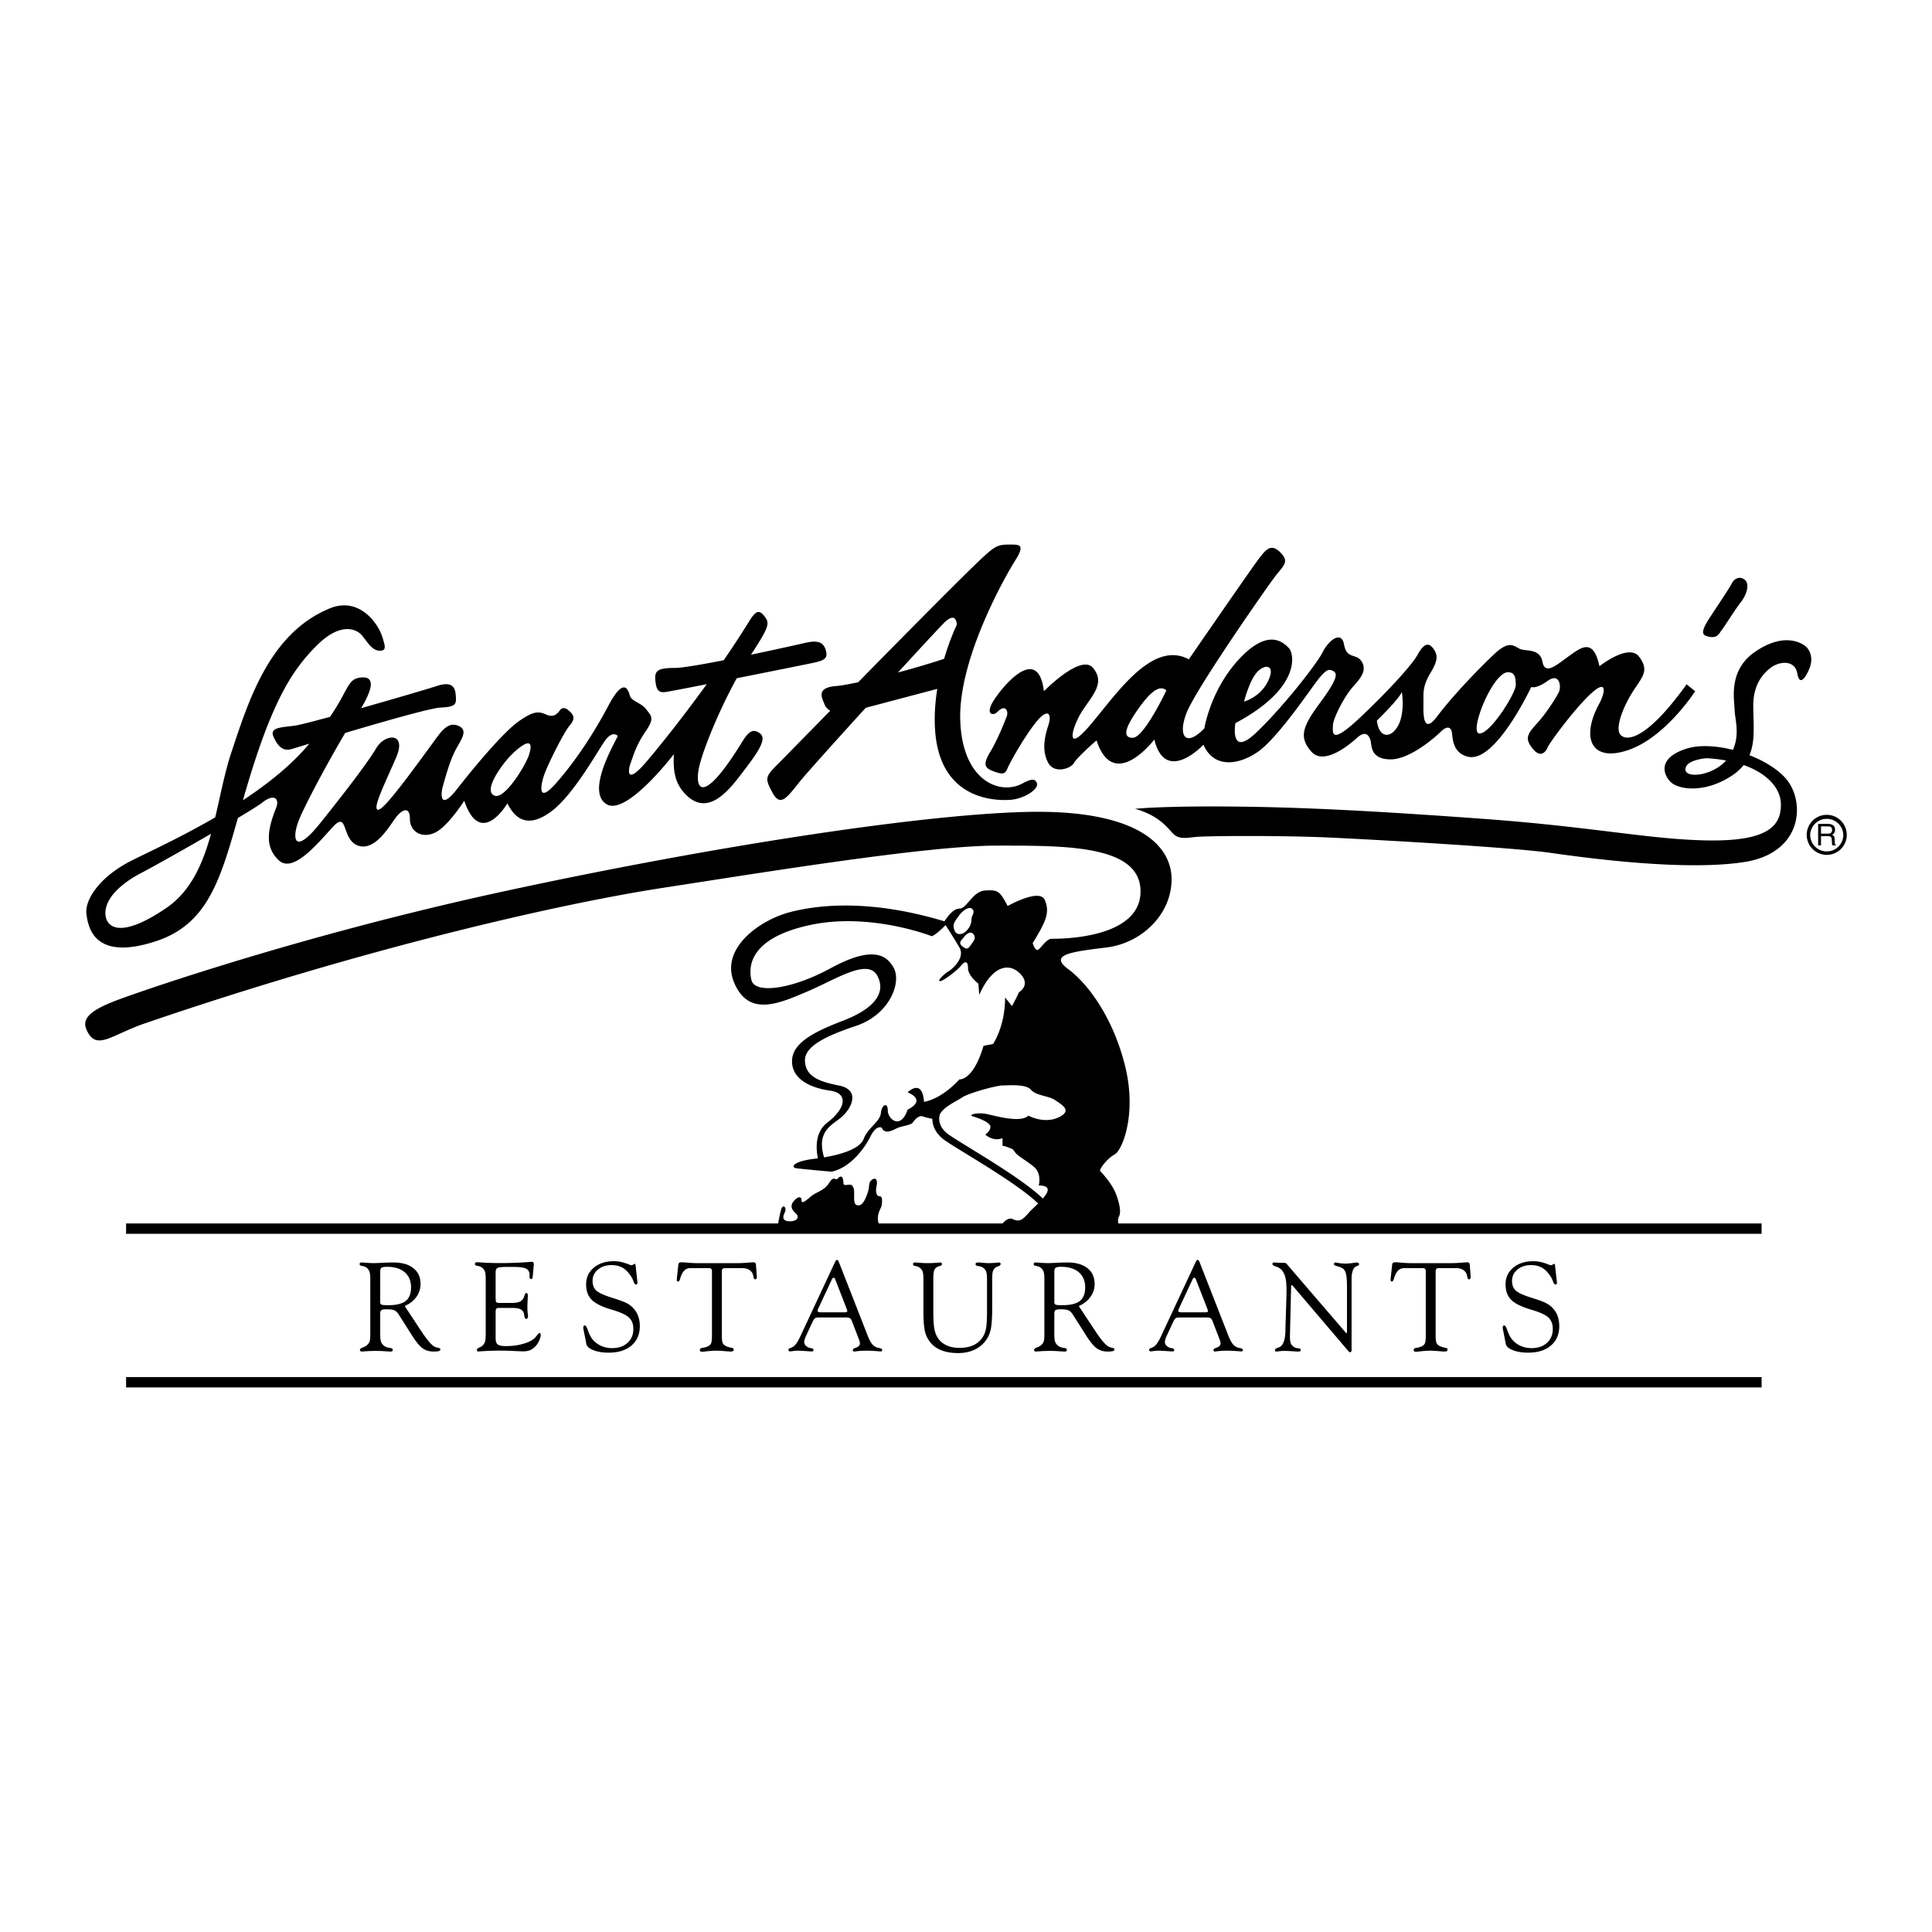
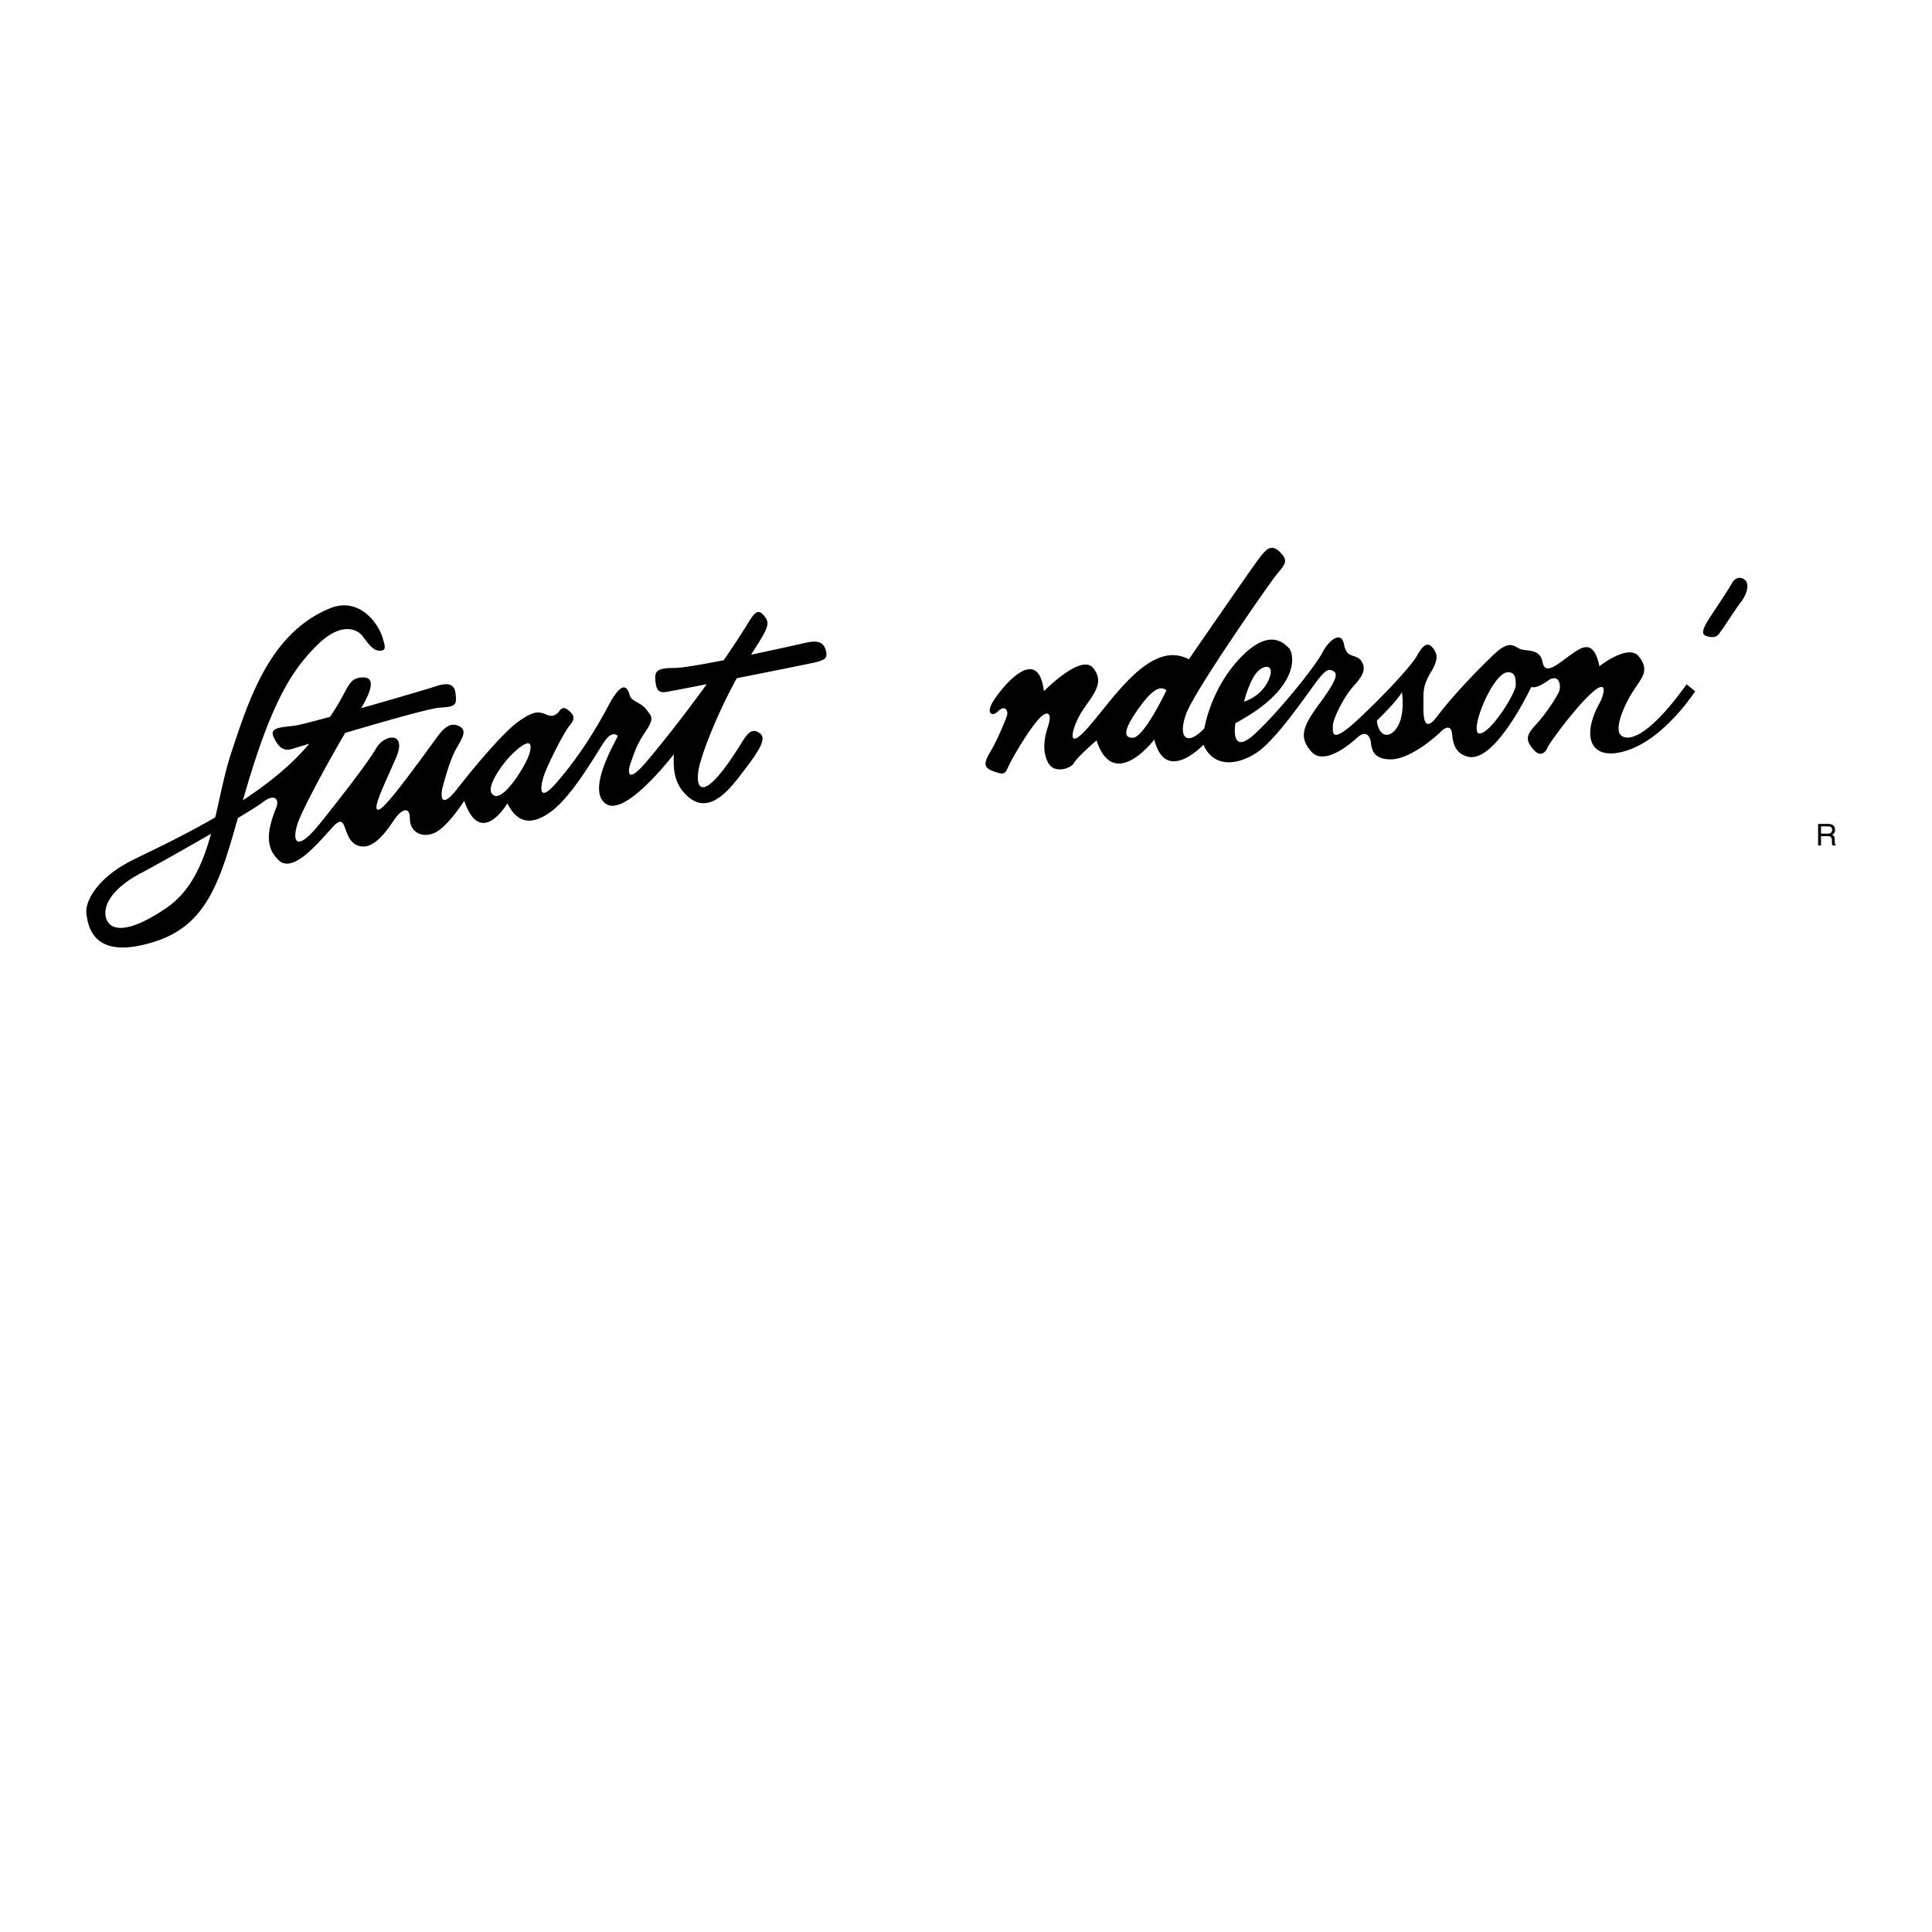
<svg xmlns="http://www.w3.org/2000/svg" width="2500" height="2500" viewBox="0 0 192.756 192.756">
  <g fill-rule="evenodd" clip-rule="evenodd">
    <path fill="#fff" d="M0 0h192.756v192.756H0V0z" />
    <path d="M99.504 71.029c-.43.43-1.205.258-.43-1.033.773-1.291 4.475-5.938 5.078-1.033 0 0 3.699-3.787 4.904-2.323 1.205 1.463 0 2.668-1.031 4.217-1.033 1.549-1.895 4.562.688 1.549s6.197-8.606 9.896-6.627c0 0 6.111-8.865 6.887-9.897.773-1.033 1.291-1.722 2.236-.775.947.947.346 1.291-.516 2.41-.861 1.119-8.004 11.36-8.865 13.685-.859 2.323 0 3.356 1.809 1.463 0 0 .602-3.873 3.527-6.971 2.926-3.099 4.391-1.549 4.906-1.033.516.516 1.291 3.958-5.336 7.487 0 0-.604 3.442 1.98 1.033 2.58-2.41 6.109-6.885 6.711-8.09.604-1.205 1.895-2.238 2.152-.774.258 1.463 1.205.86 1.721 1.635.518.775.172 1.463-.773 2.496-.947 1.033-2.066 3.27-2.066 3.959 0 .688-.258 1.979 2.668-.775s5.25-5.336 5.768-6.282c.516-.947 1.031-1.377 1.549-.688.516.688.516 1.205-.258 2.496-.775 1.291-.689 1.979-.689 2.84 0 .86-.172 3.528 1.377 1.463s4.131-4.733 5.68-6.196c1.549-1.463 1.98-.775 2.582-.517.604.258 1.98-.086 2.238 1.291s1.463.258 2.668-.603 2.41-1.808 3.012 1.033c0 0 2.926-2.324 3.959-.947s.344 1.979-.602 3.442c-.947 1.463-1.809 3.615-1.291 4.303.516.689 2.496.775 6.627-4.992l.859.688s-2.926 4.562-6.627 5.853c-3.699 1.291-4.848-1.123-2.926-4.647.518-.946.861-2.496-.773-1.033-1.637 1.463-4.217 4.992-4.391 5.422-.172.43-.688 1.119-1.463.172-.773-.947-.688-1.377.344-2.496 1.033-1.119 1.98-2.668 2.238-3.185.258-.516.086-1.979-1.119-1.118-1.205.86-1.635.602-1.635.602s-3.545 7.58-6.283 6.971c-1.549-.344-1.549-1.807-1.635-2.41s-.516-.688-1.119-.086c-.602.602-3.098 2.754-4.99 2.754-1.895 0-1.895-1.205-1.98-1.721s-.43-1.291-1.377-.431c-.947.861-3.355 2.754-4.561 1.377-1.205-1.377-.947-2.41.773-4.734 1.721-2.323 1.895-3.012 1.463-3.27-.43-.258-.688-.258-1.463.688-.773.946-4.131 6.024-6.195 7.401-2.066 1.377-4.391 1.463-5.336-.774 0 0-3.787 4.045-4.906-.516 0 0-4.045 5.336-5.766.086 0 0-1.895 1.635-2.238 2.238s-1.98 1.119-2.582 0c-.604-1.119-.43-2.41 0-3.701s-.086-1.807-1.291-.258c-1.205 1.549-2.496 3.873-2.754 4.475-.258.603-.43.688-1.377.344s-1.119-.688-.344-1.979c.773-1.291 1.475-3.129 1.635-3.529.172-.429-.086-1.29-.947-.429zM170.248 63.456c-.469-.156-.516-.545.373-1.894.889-1.348 1.98-2.983 2.18-3.385.201-.402.746-.774 1.291-.315.545.458.086 1.606-.4 2.209-.488.602-1.75 2.61-1.951 2.84s-.374.918-1.493.545zM75.837 73.181c-.689-.516-1.119-.258-1.808.861-4.117 6.689-4.819 4.562-4.217 2.237.494-1.901 2.024-5.589 3.696-8.612 3.392-.675 7.02-1.405 7.664-1.543 1.205-.258 1.439-.509 1.205-1.291-.258-.861-.946-.946-2.065-.688-.505.117-2.821.638-5.381 1.173 1.779-2.753 1.908-3.106 1.336-3.841-.603-.774-.947-.431-1.635.688a87.142 87.142 0 0 1-2.43 3.707c-2.188.429-4.149.769-4.886.769-1.893 0-2.065.344-1.893 1.549.172 1.205.86.86 1.893.688.308-.051 1.562-.295 3.197-.617-2.382 3.29-4.752 6.262-6.038 7.761-2.065 2.41-1.807.774-1.549.086s.517-1.721 1.463-3.098c.947-1.377.603-1.549.086-2.238-.516-.688-1.463-.774-1.635-1.377-.172-.603-.603-1.894-2.152 1.033s-3.356 5.594-5.164 7.66c-1.808 2.065-1.635.517-1.291-.603.344-1.119 2.065-4.475 2.582-5.078.516-.603.516-.947.086-1.377-.431-.43-.774-.517-1.033-.172-.258.345-.603.774-1.377.431-.775-.345-1.291-.345-2.754.688s-4.303 4.389-6.11 6.713c-1.807 2.324-1.635.43-1.463-.172.172-.602.688-2.582 1.291-3.701.603-1.119 1.292-1.979.258-2.41-1.033-.43-1.721.603-2.41 1.549-3.708 5.098-5.336 7.143-5.68 6.799s.774-2.582 1.894-5.164c1.119-2.582-1.119-2.41-1.979-.946-.861 1.463-3.185 4.475-5.594 7.487s-2.84 1.808-2.237 0c.49-1.47 3.255-6.524 4.735-9.009 3.846-1.141 8.503-2.473 9.465-2.523 1.636-.086 1.655-.318 1.549-1.377-.086-.861-.602-1.205-1.893-.775-.677.226-4.167 1.255-7.534 2.208.842-1.394 1.603-3.133.133-3.069-1.517.066-1.268 1.043-3.234 3.933-1.753.478-3.142.834-3.565.887-1.377.172-2.496.172-2.065 1.119.43.947.947 1.463 1.807 1.205l1.757-.534c-.149.174-.304.351-.466.534-1.675 1.885-3.871 3.603-6.159 5.111.18-.627.366-1.268.565-1.927 2.496-8.262 4.475-11.188 6.799-13.512s3.959-1.721 4.562-.947 1.033 1.463 1.721 1.463c.689 0 .559-.416.259-1.377-.431-1.377-2.324-4.045-5.25-2.84-6.02 2.479-8.09 9.209-9.812 14.372-.659 1.979-1.079 4.248-1.607 6.473-3.39 1.97-6.611 3.446-8.29 4.285-3.271 1.635-4.734 3.959-4.562 5.336s.775 4.734 6.885 2.754c5.151-1.669 6.449-6.029 8.226-12.308 1.196-.715 2.115-1.289 2.446-1.549 1.205-.947 1.721-.344 1.377.517-.916 2.288-1.119 3.958.258 5.25 1.377 1.292 3.701-1.463 5.336-3.27 1.635-1.808.86 1.205 2.582 1.807 1.722.602 3.185-2.066 3.787-2.84s1.377-1.119 1.377.172 1.205 1.979 2.496 1.376c1.291-.602 2.926-3.184 2.926-3.184 1.635 4.819 4.303.258 4.303.258.861 1.721 2.152 2.41 4.303.861s4.476-5.68 5.336-6.971 1.377-.603 1.377-.603c-.603 1.205-3.098 5.594-1.119 6.799 1.979 1.205 6.713-4.991 6.713-4.991-.086 1.635.086 2.926 1.205 4.045 2.326 2.325 4.476-.688 5.853-2.496 1.376-1.807 2.236-3.098 1.548-3.614z" />
-     <path d="M102 78.172c-2.238 1.205-6.024-.258-6.197-6.369-.172-6.11 4.476-14.287 5.507-15.921 1.033-1.636.346-1.549-.688-1.549s-1.377.172-2.582 1.291c-1.878 1.745-7.544 7.48-12.42 12.444-.933.2-1.711.338-2.21.379-2.066.172-1.377 1.205-1.119 1.894.089.238.303.424.543.566-2.561 2.612-4.539 4.634-5.019 5.114-1.463 1.463-1.549 1.549-.774 3.012.774 1.463 1.377.688 2.668-.947.608-.771 3.569-4.065 6.664-7.469l7.139-1.888c-.215 1.346-.322 2.806-.205 4.279.534 6.727 5.853 6.885 7.401 6.799 1.549-.086 2.926-1.119 2.754-1.635-.171-.516-.546-.493-1.462 0zM180.146 64.488c-.469-.398-2.236-1.391-5.049.545-2.67 1.836-2.066 4.705-2.037 5.766.023.924.549 2.415-.168 4.015-1.691-.427-3.402-.518-4.652-.114-2.754.889-2.381 2.438-1.607 3.271.775.832 3.443 1.205 6.141-.574a5.048 5.048 0 0 0 1.193-1.067c2.369.837 3.672 2.315 3.711 3.85.059 2.209-1.291 3.729-7.084 3.672-5.797-.057-11.533-1.348-22.549-2.151-11.018-.803-18.246-1.176-25.275-1.234-7.027-.057-9.523.23-9.523.23 2.352.66 3.184 1.836 3.758 2.438.574.603 1.234.488 2.238.373 1.004-.115 8.549-.172 13.482.058s18.102.975 21.945 1.521c3.846.545 13.455 1.836 19.365.918s6.139-6.168 4.045-8.435c-.83-.897-2.115-1.67-3.535-2.225.611-1.457.379-3.151.379-4.947 0-2.266 1.119-3.328 1.836-3.844.719-.517 2.295-.804 2.555.631.258 1.434.93.226 1.232-.545.316-.803.172-1.664-.401-2.152zM12.58 138.424h163.176v-1.033H12.58v1.033zM111.584 122.064a.954.954 0 0 1 .055-.688c.172-.346.172-.947-.258-2.152s-1.635-2.41-1.635-2.41c0-.258.688-1.205 1.463-1.635s2.238-4.045 1.033-8.865c-1.205-4.818-3.701-8.176-5.682-9.639-1.979-1.462.432-1.721 3.873-2.151 3.443-.43 6.455-3.27 6.455-6.799s-3.643-7.028-14.717-6.713c-11.073.315-32.016 3.615-51.896 7.917-19.881 4.304-35.802 9.812-38.557 10.843-2.754 1.033-3.548 1.863-3.098 2.928.947 2.236 2.428.57 5.853-.604 22.118-7.573 41.568-11.962 51.638-13.511 10.069-1.549 26.421-4.217 33.306-4.217s14.459-.086 14.373 4.647c-.086 4.733-8.262 4.647-8.865 4.647-.602 0-1.205 1.205-1.463 1.119s-.43-.688-.43-.688c1.377-2.238 1.721-3.098 1.205-4.303-.518-1.205-3.701.603-3.701.603-.775-1.463-.947-1.635-2.238-1.549s-1.807 1.808-2.582 1.808c-.644 0-1.286.948-1.485 1.27-7.29-2.193-12.421-1.688-15.383-.926-3.012.774-7.058 3.615-5.595 7.057 1.463 3.443 4.476 2.066 7.316.861s6.024-3.357 6.971-1.549c.946 1.807-.517 3.355-3.442 4.475-2.927 1.119-5.078 2.238-5.078 4.045s1.894 2.668 3.787 2.926c1.894.258 1.549 1.809-.258 3.186-1.269.965-1.138 2.648-.947 3.57-.115.016-.23.029-.344.043-2.151.26-2.409.861-1.807.947.602.086 3.528.344 3.528.344 1.894-.43 3.271-2.322 3.873-3.527s1.119-.861 1.119-.861c.344.775 1.205.172 1.635 0s1.291-.258 1.463-.516c.172-.258.603-.775 1.033-.604.211.084.587.17.917.232.008.637.279 1.443 1.206 2.113.426.307 1.226.799 2.239 1.42 2.284 1.402 5.559 3.414 7.11 4.916-.352.348-.707.666-.885.871-.604.689-.947 1.033-1.637.689-.359-.18-.742.111-1.027.43H87.667c-.294-.9.27-1.494.305-1.85.043-.432.086-.861-.215-.861s-.43-.43-.301-1.033c.129-.602-.086-.902-.474-.602s-.172.602-.43 1.334c-.258.73-.517 1.205-.904 1.205s-.43-.301-.43-.818c0-.516.043-.902-.215-1.162-.258-.258-.861.217-.861-.301 0-.516-.215-.773-.516-.43s-.387-.344-.904.473c-.516.818-1.248.861-1.85 1.377-.603.518-.904.732-.904.344 0-.387-.344-.387-.731.043-.387.432-.344.818.129 1.248.474.432.129.818-.559.818s-.775-.344-.517-.861c.258-.516-.172-.902-.345-.344-.124.404-.248 1.078-.308 1.42H12.58v1.033h163.176v-1.033h-64.172zM182.254 85.292a2 2 0 0 0 1.998-1.998c0-1.102-.896-1.998-1.998-1.998a2 2 0 0 0-1.998 1.998 2 2 0 0 0 1.998 1.998zM36.87 133.846a.885.885 0 0 1-.261.363.91.91 0 0 1-.187.129c-.071.037-.149.07-.236.098l-.019.014c-.17.066-.255.145-.255.236 0 .049.017.088.052.117a.233.233 0 0 0 .146.043 15.103 15.103 0 0 1 1.412-.065c.264 0 .553.01.867.031s.498.033.551.033c.095 0 .159-.014.192-.037.033-.025.049-.07.049-.137a.148.148 0 0 0-.058-.125.629.629 0 0 0-.243-.068c-.004 0-.014 0-.03-.004-.218-.037-.38-.096-.486-.174a.868.868 0 0 1-.335-.398c-.063-.158-.095-.422-.095-.789v-2.041c0-.174.038-.289.114-.352.076-.061.242-.092.497-.092.394 0 .666.037.816.109.149.074.289.211.416.406l1.32 2.08c.417.656.775 1.09 1.077 1.303.301.213.656.318 1.064.318.289 0 .478-.018.566-.051.088-.031.133-.092.133-.178 0-.066-.074-.113-.221-.143s-.264-.066-.35-.111c-.319-.16-.778-.699-1.376-1.617a10.38 10.38 0 0 1-.162-.242l-1.45-2.199c.501-.223.89-.527 1.166-.912.275-.385.414-.814.414-1.289 0-.672-.238-1.195-.714-1.576-.476-.379-1.138-.568-1.987-.568-.33 0-.708.012-1.135.033-.426.021-.685.031-.776.031-.235 0-.489-.01-.763-.031-.273-.021-.429-.033-.466-.033-.095 0-.157.012-.188.035-.031.025-.046.07-.046.137 0 .049.015.084.046.111.031.025.1.045.207.061.103.021.188.045.256.072s.128.062.182.104a.872.872 0 0 1 .287.387c.056.15.083.406.083.768v5.469c0 .361-.025.609-.074.744zM48.46 133.105v-5.496c0-.357-.027-.609-.08-.758a.858.858 0 0 0-.285-.381.876.876 0 0 0-.188-.102 1.529 1.529 0 0 0-.263-.072.511.511 0 0 1-.21-.062.137.137 0 0 1-.049-.113c.004-.074.021-.123.053-.146.031-.023.094-.039.188-.043a30.101 30.101 0 0 0 2.331.086c.919 0 1.836-.033 2.751-.104a4.99 4.99 0 0 1 .303-.02c.103 0 .171.018.202.053s.046.104.046.201v.078a.066.066 0 0 1-.007.023.172.172 0 0 0-.007.061l-.094 1.033a.547.547 0 0 1-.044.207c-.022.035-.057.055-.108.059-.055 0-.097-.02-.126-.059s-.044-.096-.044-.17a.53.53 0 0 1 .007-.074.663.663 0 0 0 .006-.068c0-.309-.109-.523-.326-.648-.217-.123-.617-.186-1.198-.186h-.888c-.417 0-.686.037-.803.105-.118.07-.177.205-.177.402v2.604c0 .227.025.365.077.412s.171.07.357.07h1.042c.386 0 .668-.031.845-.092a.803.803 0 0 0 .414-.316c.049-.07.098-.184.145-.344.047-.158.11-.238.188-.238.045 0 .081.025.108.074a.44.44 0 0 1 .04.205c0 .02-.008.158-.024.416a11.39 11.39 0 0 0-.024.75c0 .23.016.477.048.736.008.068.012.115.012.135a.326.326 0 0 1-.052.189c-.034.051-.074.076-.118.076-.105-.004-.17-.104-.194-.301a1.665 1.665 0 0 0-.067-.314c-.07-.178-.194-.301-.372-.373s-.461-.109-.85-.109h-1.197c-.158 0-.26.025-.307.074-.048.051-.071.162-.071.34v2.6c0 .316.068.529.207.635.138.107.414.16.83.16.51 0 .997-.053 1.464-.162s.846-.256 1.138-.441c.165-.105.318-.252.46-.434.142-.184.238-.275.288-.275.033 0 .06.02.08.059s.031.092.031.158c0 .117-.04.273-.118.467a2.145 2.145 0 0 1-.284.504c-.193.236-.392.406-.596.504s-.462.146-.774.146c-.082 0-.371-.012-.867-.035a27.053 27.053 0 0 0-3.595.049c-.029 0-.059-.016-.09-.045a.131.131 0 0 1-.046-.098c0-.053.015-.096.043-.129s.092-.072.191-.117l.025-.012a.958.958 0 0 0 .333-.217.918.918 0 0 0 .225-.389c.043-.145.065-.388.065-.728zM58.502 134.092l-.279-1.416a.65.65 0 0 1-.019-.094 1.183 1.183 0 0 1-.006-.135c0-.07.012-.123.037-.156a.134.134 0 0 1 .11-.049c.09 0 .182.129.276.391.082.234.162.43.239.588.198.395.493.709.886.938.392.229.834.344 1.325.344.64 0 1.153-.176 1.539-.529.386-.352.579-.814.579-1.391 0-.479-.144-.854-.431-1.127-.287-.273-.846-.531-1.677-.775-.984-.287-1.664-.619-2.04-.996-.377-.377-.565-.889-.565-1.539 0-.684.256-1.24.77-1.67s1.184-.645 2.013-.645c.461 0 .952.105 1.471.318.14.055.229.082.267.082.056 0 .122-.023.196-.07s.12-.07.136-.07c.02 0 .039.018.055.051s.026.076.03.127l.171 1.541a1.269 1.269 0 0 1 .012.166c0 .062-.012.107-.036.137-.024.029-.06.043-.108.043-.092 0-.172-.098-.241-.291a2.42 2.42 0 0 0-.216-.469c-.265-.418-.553-.719-.865-.902-.312-.184-.689-.275-1.131-.275-.542 0-.99.15-1.346.447-.355.297-.533.67-.533 1.117 0 .404.113.719.338.945.225.229.735.471 1.528.725.663.205 1.127.371 1.396.496a2.373 2.373 0 0 1 1.253 1.265c.132.32.198.688.198 1.104 0 .809-.278 1.451-.833 1.926-.555.475-1.314.711-2.277.711-.593 0-1.1-.084-1.521-.248-.421-.168-.655-.373-.701-.615zM71.032 133.203v-6.367c0-.121-.026-.203-.077-.248-.052-.047-.144-.068-.275-.068h-1.761a.9.9 0 0 0-.56.166c-.146.113-.277.299-.393.561-.029.068-.062.17-.1.303-.054.203-.126.305-.217.305-.05-.004-.083-.018-.1-.039s-.025-.062-.025-.123a1.901 1.901 0 0 1 .012-.209l.138-1.271c.012-.111.04-.186.083-.221.043-.035.156-.053.337-.053.053 0 .246.016.578.043.332.029.636.043.912.043h3.957c.307 0 .64-.014.998-.043.358-.027.564-.043.617-.043.086 0 .149.018.19.053.041.037.065.094.073.172l.086 1.146v.086a.35.35 0 0 1-.037.184c-.025.039-.063.059-.117.059-.09 0-.149-.082-.178-.248s-.062-.281-.098-.348a.844.844 0 0 0-.393-.385 1.36 1.36 0 0 0-.626-.137h-1.645c-.153 0-.258.021-.312.068-.054.045-.081.131-.081.26v6.406c0 .383.032.637.097.762.064.127.192.23.383.312.095.045.224.084.386.117a.39.39 0 0 1 .049.012c.112.018.185.039.218.066.033.029.05.07.05.123 0 .068-.022.117-.068.148-.046.033-.116.049-.211.049-.103 0-.316-.016-.638-.043a10.008 10.008 0 0 0-.805-.041c-.286 0-.585.018-.899.053-.314.037-.485.055-.514.055a.3.3 0 0 1-.177-.047.152.152 0 0 1-.064-.129c0-.068.022-.117.068-.15.045-.035.144-.062.296-.084a2.071 2.071 0 0 0 .383-.104c.177-.078.297-.18.361-.303s.099-.406.099-.848zM79.475 134.006a1.492 1.492 0 0 1-.306.332 1.413 1.413 0 0 1-.284.141l-.006.002c-.148.059-.222.119-.222.186 0 .045.017.084.049.117a.147.147 0 0 0 .105.049c.024 0 .116-.012.275-.035.159-.025.304-.037.436-.037.268 0 .563.012.889.037.325.023.508.035.55.035.074 0 .126-.01.157-.033s.046-.061.046-.113c0-.096-.079-.154-.234-.18a.877.877 0 0 1-.571-.287.487.487 0 0 1-.121-.318c0-.082.014-.172.043-.268.029-.098.079-.225.148-.381l.624-1.338c.091-.201.174-.33.25-.385a.524.524 0 0 1 .318-.084h2.843c.148 0 .26.025.336.078.076.051.146.156.208.316l.655 1.703c.041.102.073.193.096.273.022.082.034.15.034.207a.355.355 0 0 1-.096.256.85.85 0 0 1-.331.189 1.074 1.074 0 0 0-.068.025c-.145.049-.216.117-.216.203 0 .033.014.066.043.098.029.033.06.051.093.051.025 0 .083-.006.173-.02a7.804 7.804 0 0 1 1.007-.066c.313 0 .631.012.954.037l.498.035c.062 0 .104-.01.129-.033s.037-.061.037-.113c0-.092-.091-.154-.272-.186a1.631 1.631 0 0 1-.309-.08 1.106 1.106 0 0 1-.463-.375c-.132-.174-.27-.447-.414-.816l-2.867-7.322a.176.176 0 0 1-.012-.02c-.045-.119-.096-.182-.152-.186-.045.004-.081.016-.107.037s-.058.068-.094.143l-3.501 7.502c-.133.272-.25.479-.35.624zM92.13 127.627c0-.365-.027-.621-.08-.766a.81.81 0 0 0-.271-.367.946.946 0 0 0-.418-.178h-.013c-.106-.016-.175-.039-.206-.07s-.046-.076-.046-.133.017-.098.05-.121c.033-.021.097-.033.191-.033.033 0 .183.012.451.033s.517.031.747.031a12.32 12.32 0 0 0 1.265-.065c.058.004.101.018.13.041s.045.059.049.104c0 .061-.02.105-.058.139a.487.487 0 0 1-.225.082.4.4 0 0 1-.074.031.808.808 0 0 0-.276.16.74.74 0 0 0-.176.371c-.035.164-.052.41-.052.74v3.105c0 .857.033 1.465.1 1.82.065.357.177.66.334.912.207.326.496.576.87.752s.802.262 1.285.262c.517 0 .959-.076 1.329-.23a2.22 2.22 0 0 0 .92-.709 2.32 2.32 0 0 0 .398-.902c.082-.354.121-.957.121-1.807v-3.203c0-.35-.027-.6-.082-.75a.862.862 0 0 0-.299-.389.892.892 0 0 0-.197-.102 2.171 2.171 0 0 0-.277-.07.614.614 0 0 1-.229-.064.133.133 0 0 1-.057-.115c0-.064.018-.111.053-.137.035-.027.105-.041.211-.041.09 0 .246.012.471.033s.406.031.545.031a8.942 8.942 0 0 0 1.053-.065c.057 0 .098.012.125.037.027.023.039.059.039.102a.222.222 0 0 1-.045.141.518.518 0 0 1-.217.107 1.252 1.252 0 0 0-.201.094.721.721 0 0 0-.32.45c-.037.141-.055.389-.055.738v2.807c0 1.064-.053 1.814-.158 2.252a2.842 2.842 0 0 1-.529 1.121 2.95 2.95 0 0 1-1.15.887c-.457.201-.976.303-1.558.303-.61 0-1.142-.082-1.595-.246s-.825-.412-1.113-.74a2.673 2.673 0 0 1-.587-1.102c-.116-.428-.173-1.113-.173-2.053v-3.228zM104.127 133.846a.888.888 0 0 1-.262.363c-.055.049-.117.092-.188.129s-.148.07-.236.098l-.018.014c-.17.066-.256.145-.256.236 0 .049.018.088.053.117a.235.235 0 0 0 .146.043 15.079 15.079 0 0 1 1.412-.065c.264 0 .553.01.867.031.312.021.496.033.551.033.094 0 .158-.014.191-.037.033-.025.051-.07.051-.137a.146.146 0 0 0-.059-.125.636.636 0 0 0-.244-.068c-.004 0-.014 0-.029-.004-.219-.037-.381-.096-.486-.174a.876.876 0 0 1-.336-.398c-.062-.158-.094-.422-.094-.789v-2.041c0-.174.037-.289.113-.352.076-.061.242-.092.496-.092.395 0 .666.037.816.109.15.074.289.211.416.406l1.32 2.08c.416.656.775 1.09 1.076 1.303.303.213.656.318 1.064.318.289 0 .479-.018.566-.051.088-.031.133-.092.133-.178 0-.066-.072-.113-.219-.143a1.354 1.354 0 0 1-.352-.111c-.318-.16-.777-.699-1.377-1.617-.07-.104-.123-.184-.16-.242l-1.451-2.199c.502-.223.891-.527 1.166-.912s.414-.814.414-1.289c0-.672-.238-1.195-.715-1.576-.477-.379-1.139-.568-1.986-.568-.33 0-.709.012-1.135.033-.428.021-.686.031-.775.031-.236 0-.49-.01-.764-.031s-.43-.033-.467-.033c-.094 0-.156.012-.188.035-.031.025-.047.07-.047.137 0 .049.016.084.047.111.031.025.1.045.207.061.102.021.188.045.256.072s.129.062.182.104a.857.857 0 0 1 .287.387c.057.15.084.406.084.768v5.469c.004.361-.021.609-.07.744zM115.457 134.006a1.49 1.49 0 0 1-.305.332 1.52 1.52 0 0 1-.24.123l-.045.018-.006.002c-.148.059-.223.119-.223.186 0 .045.018.084.051.117a.14.14 0 0 0 .104.049c.025 0 .117-.012.275-.035.158-.025.305-.037.436-.037.268 0 .564.012.889.037.326.023.51.035.551.035.074 0 .125-.01.156-.033s.047-.061.047-.113c0-.096-.078-.154-.234-.18a.881.881 0 0 1-.572-.287.49.49 0 0 1-.119-.318c0-.082.014-.172.043-.268.029-.098.078-.225.148-.381l.623-1.338c.092-.201.174-.33.25-.385a.524.524 0 0 1 .318-.084h2.842c.148 0 .262.025.338.078.076.051.145.156.207.316l.654 1.703c.041.102.074.193.096.273.023.082.035.15.035.207a.352.352 0 0 1-.098.256.836.836 0 0 1-.33.189.936.936 0 0 0-.066.025c-.145.049-.217.117-.217.203 0 .033.014.066.043.098.029.033.061.051.092.051.025 0 .084-.006.174-.02a7.808 7.808 0 0 1 1.008-.066c.312 0 .631.012.953.037l.498.035c.061 0 .105-.01.129-.033.025-.023.037-.061.037-.113 0-.092-.09-.154-.271-.186a1.674 1.674 0 0 1-.309-.08 1.106 1.106 0 0 1-.463-.375c-.133-.174-.27-.447-.414-.816l-2.867-7.322a.176.176 0 0 1-.012-.02c-.045-.119-.096-.182-.152-.186a.198.198 0 0 0-.107.037.44.44 0 0 0-.094.143l-3.502 7.502a4.656 4.656 0 0 1-.351.624zM128.244 132.705l.102-3.293a17.598 17.598 0 0 0 .012-.643c0-.576-.041-1.023-.123-1.338a1.691 1.691 0 0 0-.4-.764 1.347 1.347 0 0 0-.545-.311c-.229-.072-.342-.154-.342-.244.004-.057.02-.096.049-.117.027-.02.084-.033.174-.037.02 0 .09.006.209.016.119.012.227.016.318.016h.326a.68.68 0 0 1 .244.031c.043.021.09.061.137.119l5.82 6.77c.039.041.068.068.086.08s.031.02.043.02.021-.018.027-.053.008-.09.008-.164v-4.314c0-.643-.031-1.098-.096-1.369-.066-.27-.178-.457-.334-.564a1.86 1.86 0 0 0-.539-.213c-.225-.055-.336-.125-.336-.207a.18.18 0 0 1 .041-.117c.027-.031.059-.049.094-.049.023 0 .143.018.355.055.215.035.422.053.623.053.223 0 .465-.018.727-.053.262-.037.406-.055.438-.055.076.004.133.02.172.047s.059.062.059.107-.012.08-.033.107c-.02.027-.07.055-.148.082l-.012.008a.662.662 0 0 0-.225.117c-.109.104-.191.256-.246.455s-.082.449-.082.75v6.953c0 .135-.012.223-.033.264a.114.114 0 0 1-.107.061.18.18 0 0 1-.094-.035.729.729 0 0 1-.123-.119l-5.467-6.42c-.027-.031-.055-.061-.08-.086s-.043-.037-.051-.037c-.02 0-.037.012-.051.037s-.023.061-.027.105l-.105 4.461c0 .07-.002.16-.006.271s-.006.189-.006.234c0 .346.033.592.104.742s.197.273.385.371c.078.041.193.07.346.088h.012c.092.008.15.023.182.047.029.023.045.061.045.111 0 .062-.018.105-.051.129s-.111.035-.23.035c-.066 0-.256-.012-.564-.033s-.584-.031-.82-.031c-.141 0-.293.01-.459.031s-.262.033-.285.033c-.064 0-.107-.01-.129-.027-.021-.02-.031-.051-.031-.098 0-.098.078-.178.236-.24l.008-.002a1.244 1.244 0 0 0 .286-.117c.32-.205.494-.738.518-1.6-.006-.025-.006-.042-.006-.056zM142.25 133.203v-6.367c0-.121-.027-.203-.078-.248-.053-.047-.143-.068-.275-.068h-1.762a.899.899 0 0 0-.559.166c-.146.113-.277.299-.393.561-.029.068-.062.17-.1.303-.055.203-.127.305-.217.305-.051-.004-.084-.018-.1-.039-.018-.021-.025-.062-.025-.123a1.075 1.075 0 0 1 .012-.209l.139-1.271c.012-.111.041-.186.084-.221s.154-.053.336-.053c.055 0 .246.016.578.043.332.029.637.043.912.043h3.957c.307 0 .639-.014.998-.043.357-.027.562-.043.617-.043.086 0 .148.018.189.053.041.037.064.094.074.172l.086 1.146v.086a.37.37 0 0 1-.037.184c-.025.039-.064.059-.117.059-.09 0-.148-.082-.178-.248s-.061-.281-.098-.348a.84.84 0 0 0-.395-.385 1.357 1.357 0 0 0-.625-.137h-1.645c-.154 0-.258.021-.311.068-.055.045-.082.131-.082.26v6.406c0 .383.033.637.098.762.064.127.191.23.383.312.096.045.225.084.385.117a.437.437 0 0 1 .051.012c.113.018.186.039.219.066.033.029.049.07.049.123 0 .068-.023.117-.068.148-.045.033-.115.049-.211.049-.104 0-.316-.016-.639-.043s-.59-.041-.805-.041a8.09 8.09 0 0 0-.898.053 11.12 11.12 0 0 1-.516.055c-.074 0-.133-.016-.176-.047s-.064-.076-.064-.129c0-.068.021-.117.066-.15.045-.035.145-.062.297-.084a2.02 2.02 0 0 0 .382-.104c.178-.078.299-.18.363-.303.066-.123.099-.406.099-.848zM150.236 134.092l-.279-1.416a.65.65 0 0 1-.026-.229c0-.07.014-.123.037-.156a.134.134 0 0 1 .111-.049c.09 0 .182.129.275.391.082.234.162.43.24.588.197.395.492.709.885.938s.834.344 1.326.344c.639 0 1.152-.176 1.539-.529.385-.352.578-.814.578-1.391 0-.479-.145-.854-.432-1.127s-.846-.531-1.676-.775c-.984-.287-1.664-.619-2.039-.996-.377-.377-.566-.889-.566-1.539 0-.684.258-1.24.77-1.67.514-.43 1.186-.645 2.014-.645.461 0 .951.105 1.471.318.141.055.229.082.268.082.055 0 .121-.023.195-.07s.121-.07.137-.07c.02 0 .039.018.055.051s.025.076.029.127l.172 1.541c.004.021.008.043.01.068s.002.057.002.098c0 .062-.012.107-.035.137-.025.029-.061.043-.107.043-.094 0-.174-.098-.242-.291a2.549 2.549 0 0 0-.215-.469c-.266-.418-.553-.719-.865-.902s-.689-.275-1.131-.275c-.543 0-.99.15-1.346.447s-.533.67-.533 1.117c0 .404.113.719.338.945.225.229.734.471 1.527.725.662.205 1.129.371 1.396.496s.48.262.641.41c.277.25.48.535.611.855.133.32.197.688.197 1.104 0 .809-.277 1.451-.832 1.926-.557.475-1.314.711-2.277.711-.594 0-1.102-.084-1.521-.248-.422-.168-.657-.373-.702-.615z" />
    <path d="M52.772 75.333c-.318.99-2.41 4.475-3.443 4.045-1.033-.431.344-2.496 1.205-3.529s3.012-2.927 2.238-.516zM116.373 68.877s-2.238 4.733-3.357 4.733-.688-1.119.518-2.84c1.204-1.721 2.15-2.495 2.839-1.893zM124.119 69.997s.516-2.065 1.291-2.927c.773-.86 1.893-.774 1.117.861-.773 1.635-2.408 2.066-2.408 2.066zM137.373 71.89s2.064-1.979 2.494-2.841c0 0 .346 2.152-.43 3.443-.775 1.291-1.892 1.033-2.064-.602zM150.453 67.07c.689 0 .775.517.775 1.292 0 .774-2.496 4.819-3.615 4.819s1.291-6.111 2.84-6.111zM16.625 90.566c-4.647 3.184-6.11 1.979-6.11.516s1.549-2.926 3.529-3.958c1.072-.56 4.188-2.306 7.012-3.939-.822 2.976-2.004 5.718-4.431 7.381zM94.196 65.73a85.64 85.64 0 0 1-4.605 1.364c2.245-2.449 4.109-4.461 4.578-4.93 1.291-1.291 1.291.172 1.291.172s-.666 1.354-1.264 3.394zM168.154 76.767c0-.975 2.094-1.119 2.094-1.119.705.034 1.355.115 1.967.227-1.401 1.561-4.061 1.804-4.061.892zM96.277 92.997c-.252.202-.839.387-1.054-.194-.215-.581 0-.818.43-1.42.431-.603 1.097-1.011 1.376-.667s-.107.603-.107 1.033-.215.904-.645 1.248zM96.191 93.47c.296-.388.731-.603.967-.215.238.387-.043.667-.3 1.032-.259.366-.388.495-.839.129s-.108-.58.172-.946zM105.615 111.479c-1.463.689-3.014-.172-3.014-.172-.773.775-3.355 0-4.217-.172-.859-.172-1.893.086-1.291.258.604.172 1.723.604 1.723 1.033s-.518.775-.518.775c.947.773 1.723.344 1.723.344v.773c.258 0 1.031.346 1.031.346l.258.344c.26.344.947.688 1.809 1.377.859.688.516 1.893.516 1.893 1.26 0 .992.629.41 1.299-1.643-1.578-4.924-3.594-7.22-5.004-.961-.592-1.792-1.102-2.197-1.393-1.091-.789-.947-1.693-.864-1.984.395-.807 1.713-1.34 2.211-1.695.602-.432 3.442-1.205 4.046-1.205.602 0 2.322-.172 2.84.43.516.604 1.807.604 2.408 1.033.604.429 1.809 1.032.346 1.72z" fill="#fff" />
-     <path d="M101.656 99c-.172.43-.689 1.377-.689 1.377l-.688-.861c0 2.926-1.205 4.648-1.205 4.648l-.947.172c-1.033 3.529-2.41 3.355-2.41 3.355-1.894 2.066-3.528 2.238-3.528 2.238-.172-2.41-1.635-.947-1.635-.947 1.979.861 0 1.723 0 1.723-.688 2.064-1.979.945-1.979.086 0-.861-.603-.604-.688.258-.086.861-1.291 1.463-1.722 2.582-.366.953-2.108 1.531-3.947 1.84-.774-2.594.735-3.18 1.709-3.992 1.033-.859 1.979-2.754-.258-3.184-2.237-.43-3.271-1.033-3.356-2.41s1.721-2.41 5.078-3.527c3.357-1.119 4.562-4.305 3.787-5.768s-2.324-2.151-6.283 0c-3.959 2.152-7.574 2.582-7.918 1.205-.344-1.377-.172-4.217 5.853-5.508 6.024-1.291 12.135 1.119 12.135 1.119.361-.12 1.015-.744 1.377-1.109.3.469.932 1.465 1.377 2.228.603 1.033-.688 2.151-1.119 2.409-.43.26-1.205 1.033-.775.947.431-.086 1.722-1.119 2.066-1.549.344-.43.688-.517.688.258s1.034 1.549 1.034 1.549l.086 1.119c1.377-3.098 3.098-3.184 4.131-2.064 1.031 1.117-.174 1.806-.174 1.806zM180.602 83.293a1.654 1.654 0 0 1 3.306 0 1.653 1.653 0 0 1-3.306 0z" fill="#fff" />
    <path d="M181.684 83.422h.699c.344 0 .379.206.379.382 0 .081.008.406.051.538h.355v-.047c-.09-.051-.105-.096-.107-.215l-.02-.388c-.012-.298-.133-.352-.256-.402.139-.081.299-.197.299-.513 0-.452-.35-.574-.701-.574h-.988v2.14h.289v-.921z" />
    <path d="M38.066 126.486c.088-.064.273-.096.553-.096.75 0 1.335.18 1.758.543.422.363.633.867.633 1.51 0 .623-.178 1.076-.533 1.355-.355.281-.931.42-1.727.42h-.123c-.308 0-.5-.02-.578-.061s-.116-.119-.116-.236v-3.074c.001-.177.045-.298.133-.361zM81.645 130.889a.127.127 0 0 1-.074-.119c0-.033.006-.068.019-.105a.702.702 0 0 1 .055-.123l1.365-2.924a.267.267 0 0 1 .074-.102.185.185 0 0 1 .093-.041c.025 0 .052.014.081.043s.051.066.068.111l1.15 2.961.006.025a.642.642 0 0 1 .056.191c0 .037-.022.066-.065.088a.376.376 0 0 1-.176.035h-2.41a.523.523 0 0 1-.242-.04zM105.324 126.486c.088-.064.271-.096.553-.096.75 0 1.336.18 1.758.543s.633.867.633 1.51c0 .623-.178 1.076-.533 1.355-.354.281-.93.42-1.727.42h-.123c-.307 0-.5-.02-.578-.061-.076-.041-.115-.119-.115-.236v-3.074c-.001-.177.042-.298.132-.361zM117.629 130.889a.124.124 0 0 1-.074-.119c0-.033.006-.068.018-.105s.031-.078.057-.123l1.363-2.924a.29.29 0 0 1 .074-.102.188.188 0 0 1 .094-.041c.023 0 .051.014.08.043s.051.066.068.111l1.15 2.961.006.025a.662.662 0 0 1 .055.191c0 .037-.021.066-.064.088a.376.376 0 0 1-.176.035h-2.41a.516.516 0 0 1-.241-.04zM181.684 82.449h.721c.143 0 .383.027.383.357 0 .316-.223.369-.434.369h-.67v-.726z" fill="#fff" />
  </g>
</svg>